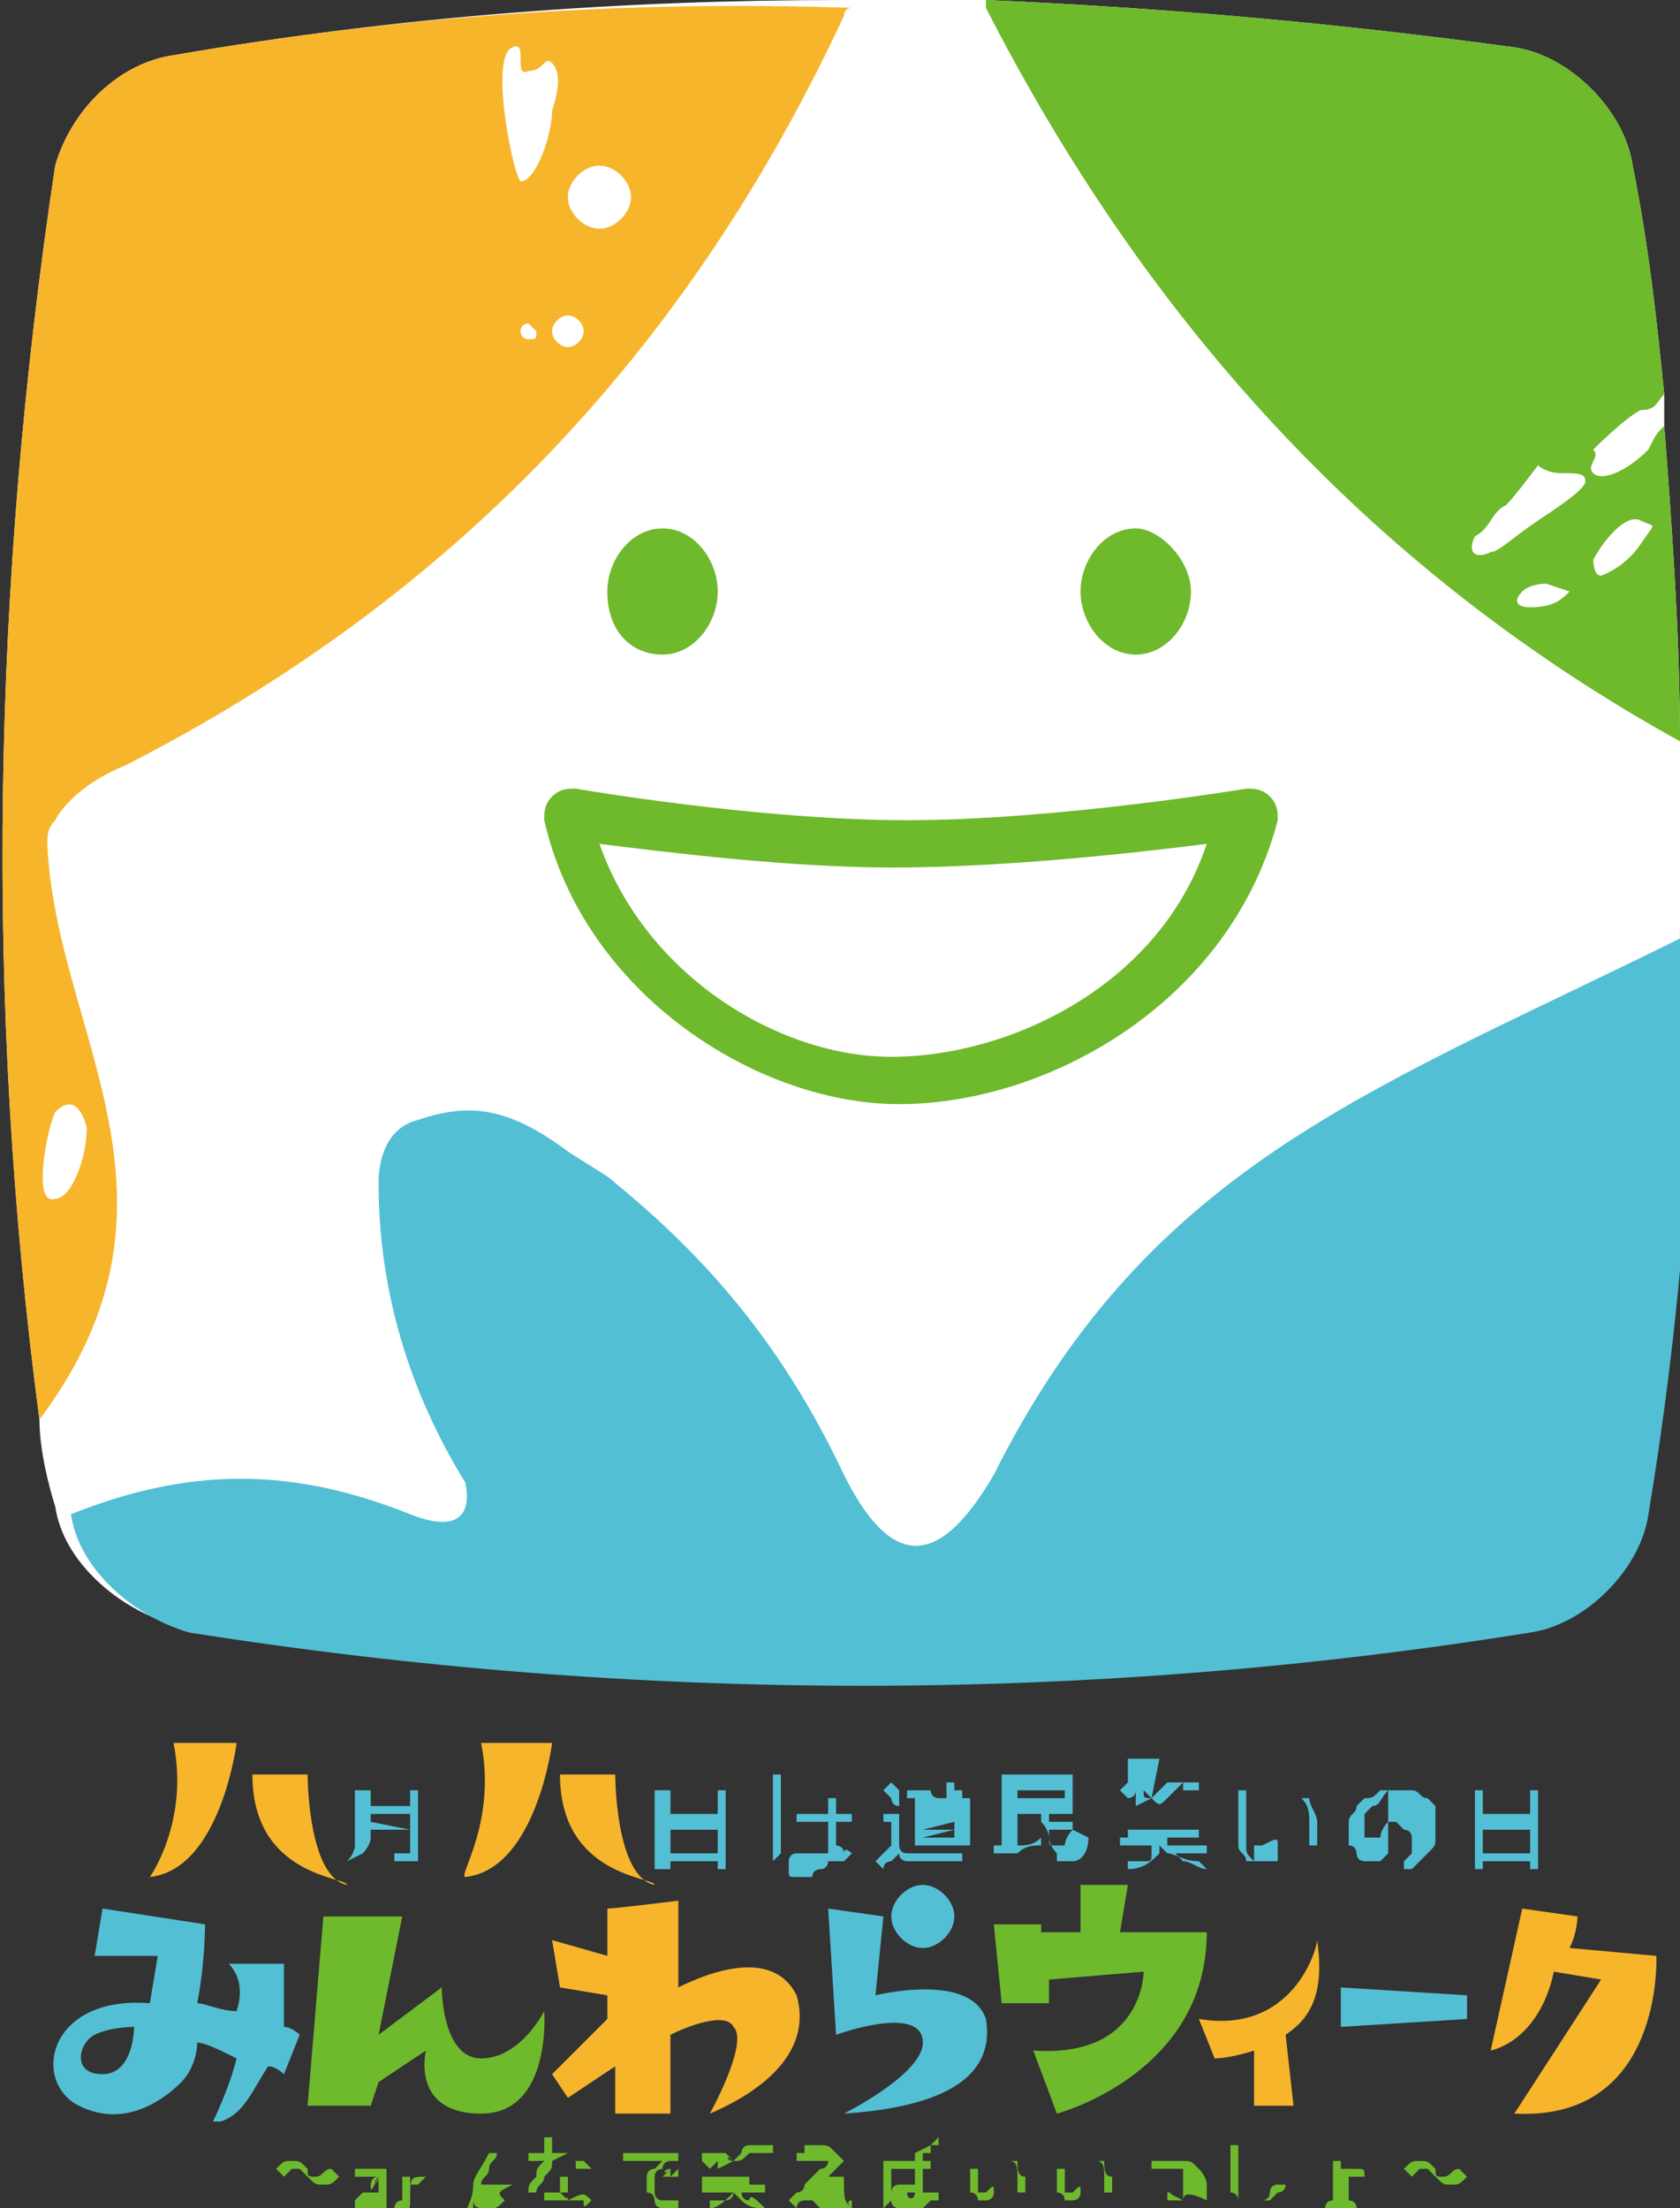
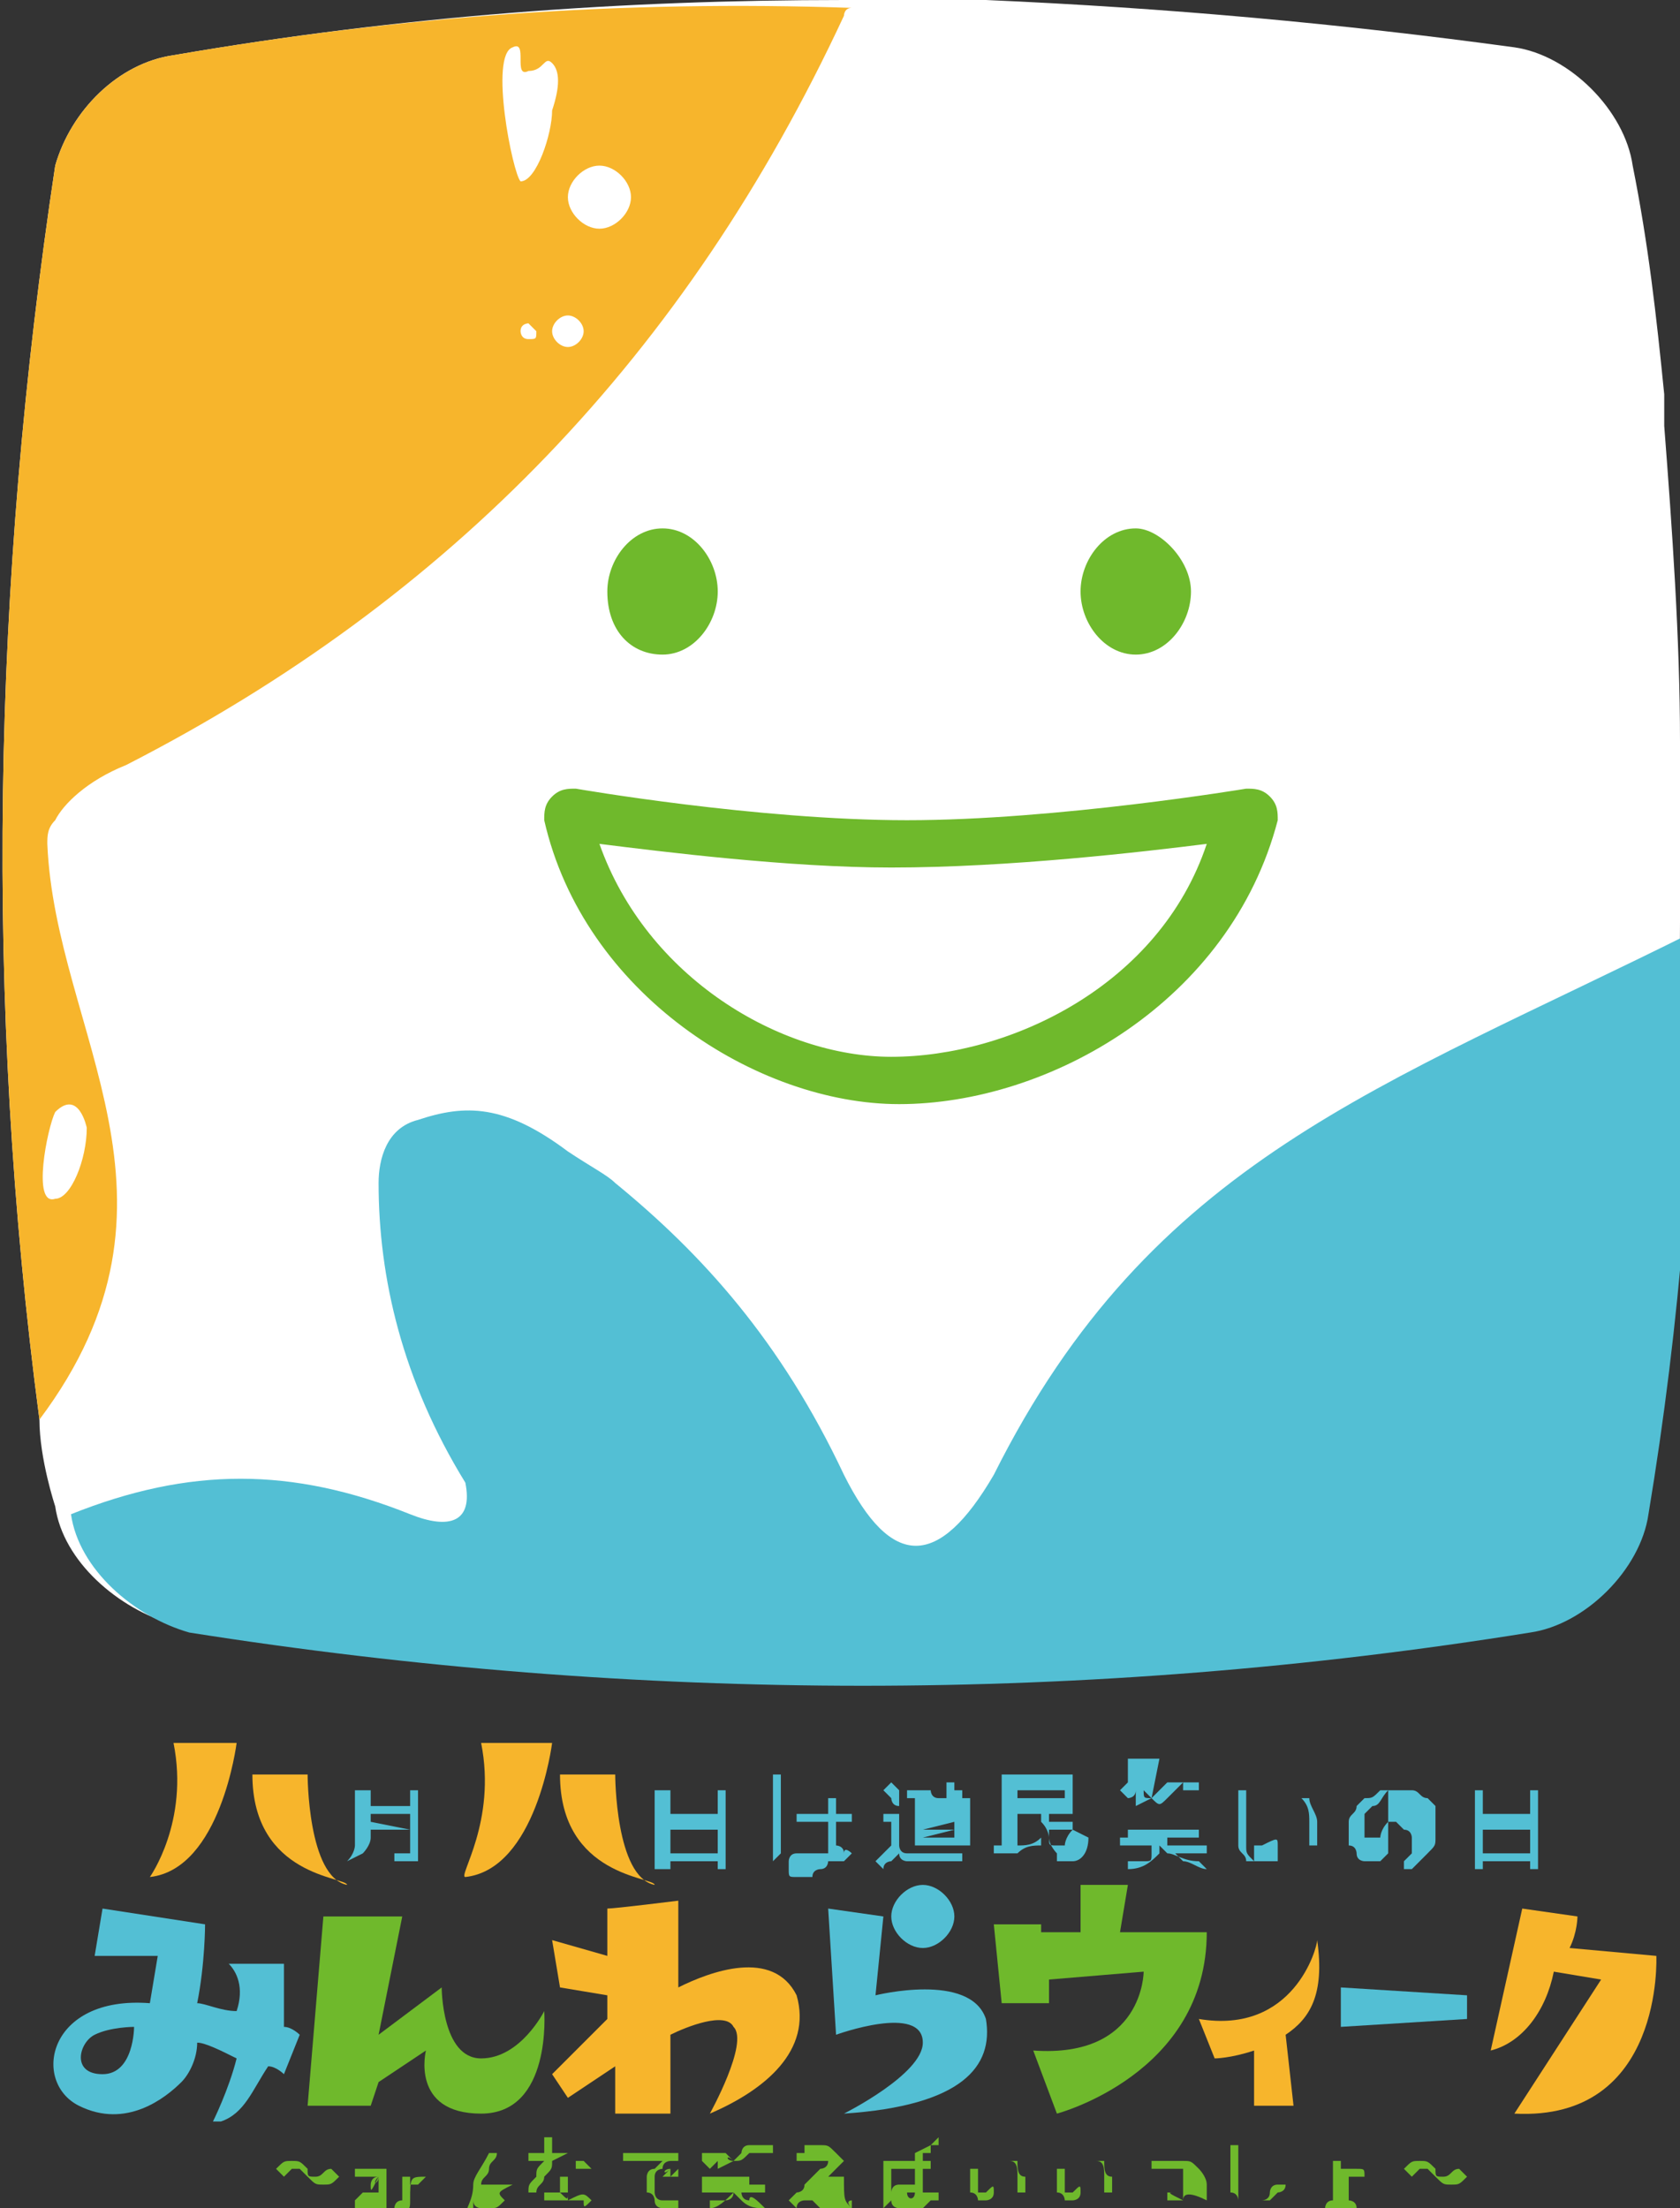
<svg xmlns="http://www.w3.org/2000/svg" version="1.1" id="レイヤー_1" x="0px" y="0px" viewBox="0 0 21.3 28" style="enable-background:new 0 0 21.3 28;" xml:space="preserve">
  <rect x="0" y="0" width="21.3" height="28" fill="#333333" stroke="none" />
  <style type="text/css">
	.st0{fill:#FFFFFF;}
	.st1{fill:#F7B52C;}
	.st2{fill:#53BFD4;}
	.st3{fill:#6FB92C;}
</style>
  <g>
    <path class="st0" d="M21.3,9.4L21.3,9.4c0-1.3-0.1-2.7-0.2-4l0-0.4C21,4,20.9,3.1,20.7,2.1c-0.1-0.7-0.8-1.4-1.5-1.5   C17,0.3,14.8,0.1,12.5,0l0,0c-1,0-1.8,0-1.8,0l0,0l0,0C7.9,0,5.1,0.2,2.2,0.7C1.5,0.8,0.9,1.4,0.7,2.1c-0.8,5.3-0.9,10.6-0.2,15.9   l0,0l0,0c0,0.5,0.2,1.1,0.2,1.1l0,0c0.1,0.7,0.8,1.3,1.5,1.5c5.7,0.9,11.4,0.9,17,0c0.7-0.1,1.4-0.8,1.5-1.5   c0.4-2.4,0.6-4.9,0.6-7.4l0,0C21.4,10.4,21.3,9.4,21.3,9.4z" />
    <g>
      <path class="st1" d="M0.6,10.7c0-0.1,0-0.2,0.1-0.3c0.1-0.2,0.4-0.5,0.9-0.7c4.1-2.1,7.1-5.2,9.1-9.5c0,0,0-0.1,0.1-0.1    C7.9,0,5.1,0.2,2.2,0.7C1.5,0.8,0.9,1.4,0.7,2.1c-0.8,5.3-0.9,10.6-0.2,15.9C2.6,15.2,0.7,13.1,0.6,10.7 M6.7,4.3    c-0.1,0-0.1-0.1-0.1-0.1c0-0.1,0.1-0.1,0.1-0.1s0.1,0.1,0.1,0.1C6.8,4.3,6.8,4.3,6.7,4.3 M7.2,4.4C7.1,4.4,7,4.3,7,4.2    C7,4.1,7.1,4,7.2,4c0.1,0,0.2,0.1,0.2,0.2C7.4,4.3,7.3,4.4,7.2,4.4 M7.6,2.1c0.2,0,0.4,0.2,0.4,0.4c0,0.2-0.2,0.4-0.4,0.4    c-0.2,0-0.4-0.2-0.4-0.4C7.2,2.3,7.4,2.1,7.6,2.1 M6.5,0.6C6.7,0.5,6.5,1,6.7,0.9C6.9,0.9,6.9,0.7,7,0.8c0.1,0.1,0.1,0.3,0,0.6    C7,1.7,6.8,2.3,6.6,2.3C6.5,2.2,6.2,0.7,6.5,0.6 M0.7,15.2c-0.3,0.1-0.1-0.9,0-1.1c0.3-0.3,0.4,0.2,0.4,0.2    C1.1,14.7,0.9,15.2,0.7,15.2" />
      <path class="st2" d="M12.6,18.7c-0.7,1.2-1.3,1.2-1.9,0C9.9,17,8.9,15.9,7.8,15c-0.1-0.1-0.3-0.2-0.6-0.4C6.4,14,5.9,14,5.3,14.2    c-0.4,0.1-0.5,0.5-0.5,0.8c0,1.2,0.3,2.5,1.1,3.8c0.1,0.5-0.2,0.6-0.7,0.4c-1.5-0.6-2.8-0.6-4.3,0c0,0,0,0,0,0    c0.1,0.7,0.8,1.3,1.5,1.5c5.7,0.9,11.4,0.9,17,0c0.7-0.1,1.4-0.8,1.5-1.5c0.4-2.4,0.6-4.9,0.6-7.4C17.5,13.8,14.6,14.7,12.6,18.7" />
-       <path class="st3" d="M21.3,9.4c0-1.3-0.1-2.7-0.2-4c-0.1,0.1-0.1,0.1-0.2,0.3C20.6,6,20.3,6.1,20.2,6c-0.1-0.1,0.1-0.2,0-0.3    c0,0,0.4-0.4,0.6-0.5C21,5.2,21,5.1,21.1,5C21,4,20.9,3.1,20.7,2.1c-0.1-0.7-0.8-1.4-1.5-1.5C17,0.3,14.8,0.1,12.5,0    c0,0,0,0.1,0,0.1C14.6,4.2,17.5,7.3,21.3,9.4 M20.8,6.6c0.2,0.1,0.2,0,0,0.3c-0.2,0.3-0.5,0.4-0.5,0.4c-0.1,0-0.1-0.2-0.1-0.2    C20.3,6.9,20.6,6.5,20.8,6.6 M19.9,7.5c-0.1,0.1-0.2,0.2-0.5,0.2c-0.2,0-0.2-0.1-0.1-0.2c0.1-0.1,0.3-0.1,0.3-0.1    S19.9,7.5,19.9,7.5 M18.7,6.8c0.2-0.1,0.2-0.3,0.4-0.4c0.1-0.1,0.4-0.5,0.4-0.5s0.1,0.1,0.3,0.1c0.2,0,0.3,0,0.3,0.1    c0,0.1-0.3,0.3-0.6,0.5S19,7,18.9,7C18.7,7.1,18.6,7,18.7,6.8" />
      <path class="st3" d="M9.1,7.5c0,0.4-0.3,0.8-0.7,0.8C8,8.3,7.7,8,7.7,7.5c0-0.4,0.3-0.8,0.7-0.8C8.8,6.7,9.1,7.1,9.1,7.5" />
      <path class="st3" d="M15.1,7.5c0,0.4-0.3,0.8-0.7,0.8c-0.4,0-0.7-0.4-0.7-0.8c0-0.4,0.3-0.8,0.7-0.8C14.7,6.7,15.1,7.1,15.1,7.5" />
      <path class="st3" d="M11.4,14c-1.8,0-4-1.4-4.5-3.6c0-0.1,0-0.2,0.1-0.3C7.1,10,7.2,10,7.3,10c0,0,2.3,0.4,4.2,0.4    c1.9,0,4.3-0.4,4.3-0.4c0.1,0,0.2,0,0.3,0.1c0.1,0.1,0.1,0.2,0.1,0.3C15.6,12.7,13.3,14,11.4,14 M7.6,10.7    c0.6,1.7,2.3,2.7,3.7,2.7c1.5,0,3.4-0.9,4-2.7c-0.8,0.1-2.5,0.3-4,0.3C10,11,8.4,10.8,7.6,10.7" />
      <path class="st3" d="M4,27.6C4,27.6,4,27.6,4,27.6c0.1,0,0.1-0.1,0.2-0.1c0,0,0,0,0,0l0.1,0.1c0,0,0,0,0,0    c-0.1,0.1-0.1,0.1-0.2,0.1c-0.1,0-0.1,0-0.2-0.1c0,0-0.1-0.1-0.1-0.1c0,0-0.1,0-0.1,0c0,0,0,0-0.1,0.1c0,0,0,0,0,0l-0.1-0.1    c0,0,0,0,0,0c0.1-0.1,0.1-0.1,0.2-0.1c0.1,0,0.1,0,0.2,0.1C3.9,27.6,3.9,27.6,4,27.6" />
      <path class="st3" d="M5.4,27.6L5.4,27.6L5.4,27.6C5.3,27.7,5.3,27.7,5.4,27.6C5.3,27.7,5.3,27.7,5.4,27.6    c-0.1,0.1-0.1,0.1-0.1,0.1c0,0,0,0-0.1,0c0,0.1,0,0.1,0,0.2c0,0.1,0,0.1-0.1,0.2c0,0,0,0,0,0L5,28c0,0,0,0,0,0c0,0,0,0,0,0    c0,0,0-0.1,0.1-0.1c0,0,0-0.1,0-0.1c0,0-0.1,0-0.1,0c0,0-0.1,0-0.1,0c0,0,0,0.1,0,0.1c0,0,0,0,0,0.1c0,0,0,0,0,0.1c0,0,0,0-0.1,0    c0,0-0.1,0-0.1,0c0,0-0.1,0-0.1,0c0,0-0.1-0.1-0.1-0.1c0,0,0,0,0,0c0,0,0-0.1,0-0.1c0,0,0,0,0.1-0.1c0,0,0.1,0,0.1,0    c0,0,0.1,0,0.1,0c0,0,0-0.1,0-0.1c0,0,0-0.1,0-0.1H4.5c0,0,0,0,0,0v-0.1c0,0,0,0,0,0c0,0,0,0,0,0h0.4c0,0,0,0,0,0c0,0,0,0,0,0v0.1    c0,0,0,0.1,0,0.1c0,0,0,0.1,0,0.1c0,0,0.1,0,0.1,0c0,0,0.1,0,0.1,0c0,0,0-0.1,0-0.1c0,0,0-0.1,0-0.1c0,0,0,0,0,0h0.1c0,0,0,0,0,0    c0,0.1,0,0.2,0,0.3C5.2,27.6,5.2,27.6,5.4,27.6C5.3,27.6,5.3,27.6,5.4,27.6C5.4,27.6,5.4,27.6,5.4,27.6 M4.8,27.6    C4.8,27.7,4.7,27.7,4.8,27.6C4.7,27.7,4.7,27.7,4.8,27.6c-0.1,0-0.1,0.1-0.1,0.1c0,0,0,0,0,0c0,0,0,0,0,0v0l0,0c0,0,0,0,0,0    c0,0,0,0,0,0c0,0,0,0,0,0C4.7,27.8,4.7,27.8,4.8,27.6C4.8,27.7,4.8,27.7,4.8,27.6" />
      <path class="st3" d="M6.4,27.9C6.4,27.9,6.4,27.9,6.4,27.9C6.4,27.9,6.4,27.9,6.4,27.9C6.3,28,6.3,28,6.2,28c0,0-0.1,0-0.1,0    c0,0-0.1,0-0.1-0.1l0,0l0,0c0,0,0,0,0,0c0,0,0,0,0,0c0,0,0,0,0,0c0,0,0,0,0,0c0,0,0,0,0,0c0,0,0,0,0,0c0,0,0,0,0,0c0,0,0,0,0,0.1    l0,0.1c0,0,0,0,0,0c0,0,0,0,0,0l-0.1,0c0,0,0,0,0,0c0-0.1,0.1-0.2,0.1-0.4c0-0.1,0.1-0.2,0.2-0.4l0,0v0c0,0,0,0,0,0l0.1,0    c0,0,0,0,0,0c0,0,0,0,0,0c0,0.1-0.1,0.1-0.1,0.2c0,0.1-0.1,0.1-0.1,0.2c0,0,0,0,0,0c0,0,0,0,0,0c0,0,0.1,0,0.1,0c0,0,0,0,0.1,0    c0,0,0,0,0,0c0,0,0,0,0,0c0,0,0,0,0,0c0,0,0,0,0,0c0,0,0,0,0,0c0,0,0,0,0.1,0c0,0,0,0,0.1,0c0,0,0,0,0,0    C6.3,27.8,6.3,27.8,6.4,27.9L6.4,27.9C6.4,27.8,6.4,27.9,6.4,27.9" />
      <path class="st3" d="M7.2,27.3L7.2,27.3C7.2,27.4,7.2,27.4,7.2,27.3L7,27.4c0,0.1,0,0.1-0.1,0.2c0,0.1-0.1,0.1-0.1,0.2    c0,0,0,0,0,0l-0.1,0c0,0,0,0,0,0c0-0.1,0-0.1,0.1-0.2c0-0.1,0-0.1,0.1-0.2H6.7c0,0,0,0,0,0c0,0,0,0,0,0v-0.1c0,0,0,0,0,0    c0,0,0,0,0,0h0.2c0,0,0,0,0-0.1c0,0,0,0,0-0.1l0,0l0,0c0,0,0,0,0,0l0.1,0c0,0,0,0,0,0c0,0,0,0,0,0c0,0,0,0,0,0.1c0,0,0,0,0,0.1    L7.2,27.3C7.2,27.3,7.2,27.3,7.2,27.3C7.2,27.3,7.2,27.3,7.2,27.3 M7.5,27.9L7.5,27.9C7.5,28,7.5,28,7.5,27.9    c-0.1,0.1-0.1,0.1-0.1,0c0,0,0,0-0.1,0c0,0,0,0,0,0c0,0,0,0,0,0c0,0,0,0-0.1,0c0,0,0,0-0.1,0c0,0-0.1,0-0.1,0c0,0,0,0-0.1,0    c0,0,0-0.1,0-0.1c0,0,0,0,0,0c0,0,0,0,0,0c0,0,0,0,0.1,0c0,0,0.1,0,0.1,0c0,0,0,0,0,0c0,0,0,0,0,0c0,0,0,0,0-0.1v-0.1c0,0,0,0,0,0    c0,0,0,0,0,0l0,0c0,0,0,0,0,0l0.1,0c0,0,0,0,0,0l0,0c0,0,0,0,0,0c0,0,0,0,0,0.1c0,0,0,0.1,0,0.1c0,0,0,0.1,0,0.1    C7.4,27.8,7.4,27.8,7.5,27.9C7.5,27.8,7.5,27.8,7.5,27.9C7.5,27.9,7.5,27.9,7.5,27.9C7.5,27.9,7.5,27.9,7.5,27.9 M7.2,27.8    C7.2,27.8,7.2,27.8,7.2,27.8C7.2,27.8,7.2,27.8,7.2,27.8c-0.1,0-0.1,0-0.1,0c0,0,0,0,0,0c0,0,0,0,0,0c0,0,0,0,0,0c0,0,0,0,0,0    c0,0,0,0,0,0C7.2,27.9,7.2,27.9,7.2,27.8C7.2,27.9,7.2,27.9,7.2,27.8 M7.5,27.5L7.5,27.5C7.5,27.5,7.5,27.5,7.5,27.5l-0.1,0    c0,0,0,0-0.1,0c0,0,0,0,0,0c0,0,0,0,0,0l0,0c0,0,0,0,0,0l0-0.1c0,0,0,0,0,0h0l0,0c0,0,0,0,0.1,0C7.4,27.4,7.4,27.4,7.5,27.5    C7.5,27.4,7.5,27.4,7.5,27.5C7.5,27.4,7.5,27.4,7.5,27.5L7.5,27.5L7.5,27.5L7.5,27.5C7.6,27.4,7.6,27.4,7.5,27.5" />
      <path class="st3" d="M8.6,27.3L8.6,27.3c0,0.1,0,0.1,0,0.1l0,0c0,0-0.1,0-0.1,0c0,0-0.1,0-0.1,0.1c0,0-0.1,0-0.1,0.1    c0,0,0,0.1,0,0.1c0,0,0,0.1,0,0.1c0,0,0,0.1,0.1,0.1c0,0,0.1,0,0.1,0c0,0,0.1,0,0.1,0c0,0,0,0,0,0l0,0.1c0,0,0,0,0,0    c0,0-0.1,0-0.1,0c0,0-0.1,0-0.1,0c0,0-0.1,0-0.1-0.1c0,0,0-0.1-0.1-0.1c0,0,0-0.1,0-0.1c0,0,0-0.1,0-0.1c0,0,0-0.1,0.1-0.1    c0,0,0.1-0.1,0.1-0.1c0,0-0.1,0-0.1,0c0,0-0.1,0-0.1,0c0,0-0.1,0-0.1,0c0,0-0.1,0-0.1,0c0,0-0.1,0-0.1,0c0,0,0,0,0,0c0,0,0,0,0,0    v-0.1c0,0,0,0,0,0L8.6,27.3C8.6,27.2,8.6,27.3,8.6,27.3 M8.5,27.5l0,0.1c0,0,0,0,0,0l-0.1,0c0,0,0,0,0,0s0,0,0,0l0,0    C8.4,27.6,8.4,27.6,8.5,27.5C8.4,27.6,8.4,27.5,8.5,27.5C8.4,27.5,8.4,27.5,8.5,27.5L8.5,27.5C8.5,27.5,8.5,27.5,8.5,27.5     M8.6,27.5l0,0.1c0,0,0,0,0,0l-0.1,0c0,0,0,0,0,0L8.6,27.5C8.5,27.5,8.5,27.5,8.6,27.5L8.6,27.5C8.6,27.5,8.6,27.5,8.6,27.5" />
      <path class="st3" d="M9.3,27.4C9.3,27.4,9.3,27.4,9.3,27.4C9.3,27.4,9.3,27.3,9.3,27.4C9.3,27.3,9.3,27.3,9.3,27.4L9.3,27.4    C9.2,27.3,9.2,27.4,9.3,27.4C9.2,27.4,9.2,27.4,9.3,27.4C9.2,27.4,9.2,27.4,9.3,27.4l-0.2,0.1c0,0,0,0,0,0c0,0,0,0,0,0    c0,0,0,0,0-0.1h0c0,0-0.1,0.1-0.1,0.1c0,0,0,0,0,0l-0.1-0.1c0,0,0,0,0,0c0,0,0,0,0,0c0,0,0,0,0,0c0,0,0,0,0-0.1c0,0,0,0,0,0    c0,0,0,0,0,0l0.1,0c0,0,0,0,0,0c0,0,0,0,0,0c0,0,0,0,0,0c0,0,0,0,0,0h0.2c0,0,0,0,0,0L9.3,27.4C9.3,27.3,9.3,27.3,9.3,27.4    c0.1-0.1,0.1-0.1,0.1-0.1c0,0,0-0.1,0.1-0.1c0,0,0,0,0,0l0.1,0c0,0,0,0,0,0c0,0,0,0,0,0c0,0,0,0,0,0c0,0,0,0,0,0h0.2c0,0,0,0,0,0    v0.1c0,0,0,0,0,0H9.6c0,0,0,0,0,0c0,0,0,0,0,0c0,0,0,0,0,0c0,0,0,0,0,0l-0.1,0c0,0,0,0,0,0c0,0,0,0,0,0c0,0,0,0,0,0h0c0,0,0,0,0,0    C9.4,27.4,9.4,27.4,9.3,27.4C9.4,27.4,9.4,27.4,9.3,27.4L9.3,27.4z M9.7,28C9.7,28,9.7,28,9.7,28c-0.1,0-0.2,0-0.3-0.1    c0,0-0.1-0.1-0.1-0.1c0,0,0,0,0,0C9.2,27.9,9.1,28,9,28c0,0,0,0,0,0l0-0.1c0,0,0,0,0,0c0,0,0,0,0,0c0,0,0.1,0,0.1,0c0,0,0,0,0.1,0    c0,0,0.1,0,0.1-0.1c0,0,0,0,0,0H8.9c0,0,0,0,0,0v-0.1c0,0,0,0,0,0h0.3c0,0,0,0,0,0c0,0,0,0,0,0c-0.1,0-0.2,0-0.3,0c0,0,0,0,0,0    c0,0,0,0,0,0l0-0.1c0,0,0,0,0,0c0.1,0,0.2,0,0.3,0c0.1,0,0.1,0,0.2,0c0,0,0.1,0,0.1,0c0,0,0,0,0,0l0,0.1c0,0,0,0,0,0c0,0,0,0,0,0    c0,0-0.1,0-0.1,0c0,0-0.1,0-0.1,0c0,0,0,0,0,0c0,0,0,0,0,0h0.4c0,0,0,0,0,0v0.1c0,0,0,0,0,0H9.4c0,0,0,0.1,0.1,0.1    C9.5,27.8,9.6,27.9,9.7,28C9.7,27.9,9.7,27.9,9.7,28C9.7,27.9,9.7,27.9,9.7,28L9.7,28z" />
      <path class="st3" d="M10.8,28C10.8,28,10.8,28,10.8,28c-0.1,0-0.1,0-0.1,0c0,0,0,0-0.1,0c0,0,0,0-0.1,0c0,0-0.1,0-0.1,0    c0,0,0,0-0.1-0.1c0,0,0,0,0,0c0,0,0,0,0,0c0,0,0,0,0,0c0,0,0,0,0,0c0,0,0,0-0.1,0c0,0-0.1,0-0.1,0.1c0,0,0,0,0,0c0,0,0,0,0,0    c0,0,0,0,0,0c0,0,0,0,0,0c0,0,0,0,0,0l0,0L10,27.9c0,0,0,0,0,0c0,0,0,0,0,0c0,0,0,0,0,0c0,0,0,0,0.1-0.1c0,0,0.1,0,0.1-0.1    c0,0,0.1-0.1,0.1-0.1c0,0,0.1-0.1,0.1-0.1c0,0,0.1,0,0.1-0.1h-0.4c0,0,0,0,0,0v-0.1c0,0,0,0,0,0h0.5c0,0,0,0,0,0l0.1,0.1    c0,0,0,0,0,0l-0.2,0.2c0,0,0,0,0.1,0c0,0,0,0,0.1,0c0,0,0,0,0,0l0,0c0,0,0,0,0,0c0,0,0,0,0,0c0,0,0,0,0,0c0,0,0,0,0,0    C10.7,27.9,10.7,27.9,10.8,28c-0.1-0.1,0-0.1,0-0.1c0,0,0,0,0,0C10.8,27.9,10.8,27.9,10.8,28L10.8,28C10.8,28,10.8,28,10.8,28     M10.6,27.3L10.6,27.3C10.5,27.4,10.5,27.4,10.6,27.3c-0.1,0.1-0.2,0-0.2,0c-0.1,0-0.1,0-0.2,0c0,0,0,0,0,0l0-0.1c0,0,0,0,0,0    c0.1,0,0.1,0,0.2,0C10.5,27.2,10.5,27.2,10.6,27.3C10.6,27.3,10.6,27.3,10.6,27.3" />
      <path class="st3" d="M11.3,27.9L11.3,27.9C11.3,28,11.3,28,11.3,27.9L11.3,27.9C11.2,28,11.2,28,11.2,28l0,0c0,0,0-0.1,0-0.1    c0,0,0-0.1,0-0.1c0,0,0-0.1,0-0.1c0,0,0-0.1,0-0.1c0,0,0-0.1,0-0.1c0,0,0-0.1,0-0.1l0,0c0,0,0,0,0,0c0,0,0,0,0,0h0.1c0,0,0,0,0,0    c0,0,0,0,0,0l0,0.1c0,0,0,0,0,0.1c0,0,0,0.1,0,0.1c0,0,0,0.1,0,0.1c0,0,0,0.1,0,0.1C11.3,27.7,11.3,27.8,11.3,27.9    C11.3,27.9,11.3,27.9,11.3,27.9 M11.8,27.2l0,0.1c0,0,0,0,0,0l-0.1,0c0,0,0,0,0,0c0,0,0,0,0,0l0,0l0,0l0,0l0,0.1h0.1c0,0,0,0,0,0    l0,0.1c0,0,0,0,0,0h-0.1v0c0,0.1,0,0.1,0,0.2c0,0,0,0.1,0,0.1c0,0,0.1,0,0.1,0c0,0,0.1,0,0.1,0l0,0c0,0,0,0,0,0l0,0.1c0,0,0,0,0,0    l0,0l0,0c0,0,0,0,0,0c0,0,0,0-0.1,0c0,0,0,0-0.1,0.1c0,0,0,0-0.1,0c0,0-0.1,0-0.1,0c0,0-0.1,0-0.1,0c0,0-0.1,0-0.1-0.1    c0,0,0-0.1,0-0.1c0,0,0-0.1,0.1-0.1c0,0,0,0,0,0c0,0,0,0,0.1,0s0,0,0.1,0c0,0,0,0,0,0c0,0,0,0,0,0c0,0,0,0,0,0c0-0.1,0-0.1,0-0.2    v0h-0.3c0,0,0,0,0,0l0-0.1c0,0,0,0,0,0h0.3v-0.1c0,0,0,0,0,0L11.8,27.2C11.7,27.2,11.7,27.2,11.8,27.2    C11.7,27.2,11.7,27.2,11.8,27.2C11.7,27.2,11.7,27.2,11.8,27.2L11.8,27.2C11.8,27.2,11.8,27.2,11.8,27.2 M11.6,27.8    C11.6,27.8,11.6,27.8,11.6,27.8c-0.1,0-0.1,0-0.1,0c0,0,0,0,0,0c0,0,0,0,0,0c0,0,0,0,0,0c0,0,0,0,0,0c0,0,0,0,0,0c0,0,0,0,0,0    c0,0,0,0,0,0c0,0,0,0,0,0c0,0,0,0,0,0C11.5,27.9,11.6,27.9,11.6,27.8C11.6,27.9,11.6,27.9,11.6,27.8    C11.6,27.9,11.6,27.9,11.6,27.8 M11.9,27.1l0,0.1c0,0,0,0,0,0l-0.1,0c0,0,0,0,0,0L11.9,27.1C11.8,27.2,11.8,27.2,11.9,27.1    L11.9,27.1C11.9,27.1,11.9,27.1,11.9,27.1" />
      <path class="st3" d="M12.6,27.8C12.6,27.8,12.6,27.8,12.6,27.8C12.6,27.8,12.6,27.9,12.6,27.8c0,0.1-0.1,0.1-0.1,0.1c0,0,0,0,0,0    c0,0,0,0,0,0c0,0,0,0-0.1,0c0,0,0,0,0,0c0,0,0,0,0,0c0,0,0,0,0,0c0,0,0,0,0,0c0,0,0-0.1-0.1-0.1c0,0,0-0.1,0-0.1c0,0,0-0.1,0-0.1    c0,0,0-0.1,0-0.1l0,0c0,0,0,0,0,0h0.1c0,0,0,0,0,0c0,0,0,0,0,0l0,0c0,0,0,0.1,0,0.1c0,0,0,0.1,0,0.1c0,0,0,0.1,0,0.1    c0,0,0,0.1,0,0.1c0,0,0,0,0,0c0,0,0,0,0,0c0,0,0,0,0,0c0,0,0,0,0,0c0,0,0,0,0-0.1c0,0,0,0,0,0c0,0,0,0,0,0c0,0,0,0,0,0    c0,0,0,0,0,0l0.1,0c0,0,0,0,0,0C12.6,27.7,12.6,27.7,12.6,27.8C12.6,27.7,12.6,27.7,12.6,27.8C12.6,27.7,12.6,27.8,12.6,27.8     M13,27.8L13,27.8c-0.1,0-0.1,0-0.1,0c0,0,0,0,0,0c0-0.1,0-0.2,0-0.2c0-0.1,0-0.2-0.1-0.2c0,0,0,0,0,0l0.1,0c0,0,0,0,0,0    c0,0.1,0,0.2,0.1,0.2C13,27.6,13,27.7,13,27.8C13,27.8,13,27.8,13,27.8" />
      <path class="st3" d="M13.7,27.8C13.7,27.8,13.7,27.8,13.7,27.8C13.7,27.8,13.7,27.9,13.7,27.8c0,0.1-0.1,0.1-0.1,0.1c0,0,0,0,0,0    c0,0,0,0,0,0c0,0,0,0-0.1,0c0,0,0,0,0,0c0,0,0,0,0,0c0,0,0,0,0,0c0,0,0,0,0,0c0,0,0-0.1-0.1-0.1c0,0,0-0.1,0-0.1c0,0,0-0.1,0-0.1    c0,0,0-0.1,0-0.1l0,0c0,0,0,0,0,0h0.1c0,0,0,0,0,0c0,0,0,0,0,0l0,0c0,0,0,0.1,0,0.1c0,0,0,0.1,0,0.1c0,0,0,0.1,0,0.1    c0,0,0,0.1,0,0.1c0,0,0,0,0,0c0,0,0,0,0,0c0,0,0,0,0,0c0,0,0,0,0,0c0,0,0,0,0-0.1c0,0,0,0,0,0c0,0,0,0,0,0c0,0,0,0,0,0    c0,0,0,0,0,0l0.1,0c0,0,0,0,0,0C13.7,27.7,13.7,27.7,13.7,27.8C13.7,27.7,13.7,27.7,13.7,27.8C13.7,27.7,13.7,27.8,13.7,27.8     M14.1,27.8L14.1,27.8c-0.1,0-0.1,0-0.1,0c0,0,0,0,0,0c0-0.1,0-0.2,0-0.2c0-0.1,0-0.2-0.1-0.2c0,0,0,0,0,0l0.1,0c0,0,0,0,0,0    c0,0.1,0,0.2,0.1,0.2C14.1,27.6,14.1,27.7,14.1,27.8C14.1,27.8,14.1,27.8,14.1,27.8" />
      <path class="st3" d="M15,27.9c0,0-0.1,0-0.1,0c0,0-0.1,0-0.1,0c0,0,0,0,0,0l0-0.1c0,0,0,0,0,0c0,0,0.1,0,0.1,0    C14.8,27.8,14.8,27.8,15,27.9c0-0.1,0-0.1,0-0.2c0,0,0-0.1,0-0.1c0,0,0,0,0-0.1c0,0,0,0,0,0c0,0,0,0-0.1,0c0,0,0,0-0.1,0    c0,0,0,0,0,0c0,0,0,0,0,0c0,0-0.1,0-0.1,0c0,0-0.1,0-0.1,0l0,0c0,0,0,0,0,0l0-0.1c0,0,0,0,0,0c0,0,0,0,0,0h0l0.1,0h0l0,0    c0.1,0,0.2,0,0.3,0c0.1,0,0.1,0,0.2,0.1c0,0,0.1,0.1,0.1,0.2c0,0,0,0.1,0,0.1c0,0,0,0,0,0.1C15.1,27.8,15,27.8,15,27.9    C15,27.9,15,27.9,15,27.9" />
      <path class="st3" d="M16.3,27.7L16.3,27.7c0,0.1-0.1,0.1-0.1,0.1c0,0-0.1,0.1-0.1,0.1c0,0-0.1,0-0.1,0c0,0-0.1,0-0.1,0    c0,0,0,0-0.1,0c0,0,0,0-0.1,0c0,0,0-0.1-0.1-0.1c0,0,0-0.1,0-0.1v-0.5c0,0,0,0,0,0h0.1c0,0,0,0,0,0v0.5c0,0,0,0,0,0.1    c0,0,0,0,0,0.1c0,0,0,0,0,0c0,0,0,0,0.1,0c0,0,0.1,0,0.1,0c0,0,0.1,0,0.1,0c0,0,0.1,0,0.1-0.1c0,0,0-0.1,0.1-0.1l0,0    C16.2,27.7,16.2,27.7,16.3,27.7L16.3,27.7C16.3,27.7,16.3,27.7,16.3,27.7" />
      <path class="st3" d="M17.3,27.6h-0.2v0.1c0,0,0,0.1,0,0.1c0,0,0,0,0,0.1c0,0,0.1,0,0.1,0.1c0,0,0.1,0,0.1,0.1c0,0,0,0,0,0l0,0.1    c0,0,0,0,0,0c0,0-0.1,0-0.1-0.1c0,0-0.1,0-0.1,0c0,0,0,0,0,0c0,0,0,0,0,0c0,0,0,0,0,0.1c0,0,0,0-0.1,0c0,0-0.1,0-0.1,0    c0,0-0.1,0-0.1,0c0,0,0,0,0-0.1c0,0,0,0,0-0.1c0,0,0-0.1,0.1-0.1c0,0,0,0,0,0c0,0,0,0,0,0c0,0,0,0,0,0c0,0,0,0,0,0c0,0,0,0,0-0.1    c0,0,0,0,0-0.1c0,0,0,0,0,0c0,0,0,0,0-0.1c0,0,0,0,0-0.1c0,0,0,0,0-0.1c0,0,0,0,0,0c0,0,0,0,0,0c0,0,0,0,0,0v0c0,0,0,0,0,0    c0,0,0,0,0,0l0.1,0c0,0,0,0,0,0c0,0,0,0,0,0c0,0,0,0,0,0c0,0,0,0,0,0c0,0,0,0.1,0,0.1c0,0,0,0,0,0h0.2    C17.3,27.5,17.3,27.5,17.3,27.6L17.3,27.6C17.3,27.6,17.3,27.6,17.3,27.6 M16.8,27.8C16.8,27.8,16.8,27.9,16.8,27.8    C16.8,27.9,16.8,27.9,16.8,27.8C16.8,27.9,16.8,27.9,16.8,27.8C16.9,27.9,16.9,27.9,16.8,27.8c0.1,0,0.1,0,0.1,0c0,0,0,0,0,0    c0,0,0,0,0,0C16.9,27.8,16.9,27.8,16.8,27.8C16.9,27.8,16.9,27.8,16.8,27.8" />
      <path class="st3" d="M18.3,27.6C18.3,27.6,18.3,27.6,18.3,27.6c0.1,0,0.1-0.1,0.2-0.1c0,0,0,0,0,0l0.1,0.1c0,0,0,0,0,0    c-0.1,0.1-0.1,0.1-0.2,0.1c-0.1,0-0.1,0-0.2-0.1c0,0-0.1-0.1-0.1-0.1c0,0-0.1,0-0.1,0c0,0,0,0-0.1,0.1c0,0,0,0,0,0l-0.1-0.1    c0,0,0,0,0,0c0.1-0.1,0.1-0.1,0.2-0.1c0.1,0,0.1,0,0.2,0.1C18.2,27.6,18.2,27.6,18.3,27.6" />
      <path class="st2" d="M4.4,23.6C4.4,23.6,4.4,23.6,4.4,23.6c0.1-0.1,0.1-0.2,0.1-0.2c0-0.1,0-0.2,0-0.3v-0.4c0,0,0,0,0,0h0.8    c0,0,0,0,0,0v0.9c0,0,0,0,0,0c0,0,0,0,0,0c0,0,0,0,0,0c0,0,0,0,0,0c0,0,0,0,0,0c0,0,0,0,0,0c0,0,0,0-0.1,0c0,0,0,0,0,0h0    c0,0,0,0-0.1,0c0,0-0.1,0-0.1,0c0,0,0,0,0,0c0,0,0,0,0,0l0-0.1c0,0,0,0,0,0c0,0,0,0,0,0c0,0,0.1,0,0.1,0c0,0,0,0,0.1,0    c0,0,0,0,0,0c0,0,0,0,0-0.1v-0.2H4.7c0,0.1,0,0.1,0,0.1c0,0.1-0.1,0.2-0.1,0.2c0,0,0,0,0,0L4.4,23.6z M4.7,23.1L4.7,23.1    C4.7,23.2,4.7,23.2,4.7,23.1l0.5,0.1V23H4.7V23.1z M5.3,22.7H4.7v0.2h0.5V22.7z" />
      <path class="st2" d="M9.2,22.6C9.2,22.6,9.2,22.6,9.2,22.6l0,1.1c0,0,0,0,0,0H9.1c0,0,0,0,0,0v-0.1H8.5v0.1c0,0,0,0,0,0H8.3    c0,0,0,0,0,0v-1c0,0,0,0,0,0H9.2z M9.1,22.7H8.5V23h0.6V22.7z M8.5,23.5h0.6v-0.3H8.5V23.5z" />
      <path class="st2" d="M9.9,23.5L9.9,23.5C9.9,23.6,9.9,23.6,9.9,23.5l-0.1,0.1c0,0,0,0,0,0l0-0.1c0,0,0-0.1,0-0.1c0,0,0-0.1,0-0.2    c0-0.1,0-0.1,0-0.2c0-0.1,0-0.1,0-0.2c0-0.1,0-0.1,0-0.1c0,0,0-0.1,0-0.1l0-0.1c0,0,0,0,0,0c0,0,0,0,0,0h0.1c0,0,0,0,0,0    c0,0,0,0,0,0l0,0.1c0,0,0,0.1,0,0.1c0,0,0,0.1,0,0.1c0,0.1,0,0.1,0,0.2c0,0.1,0,0.1,0,0.2c0,0.1,0,0.1,0,0.2    C9.9,23.5,9.9,23.5,9.9,23.5 M10.8,23.5L10.8,23.5c-0.1,0.1-0.1,0.1-0.1,0.1c0,0,0,0,0,0l0,0c0,0,0,0-0.1,0c0,0,0,0-0.1,0    c0,0,0,0.1-0.1,0.1c0,0-0.1,0-0.1,0.1c0,0-0.1,0-0.1,0c0,0-0.1,0-0.1,0c-0.1,0-0.1,0-0.1-0.1c0,0,0-0.1,0-0.1c0,0,0-0.1,0.1-0.1    c0,0,0,0,0.1,0c0,0,0,0,0.1,0c0,0,0.1,0,0.1,0c0,0,0,0,0.1,0c0,0,0,0,0,0c0,0,0,0,0,0c0,0,0-0.1,0-0.1c0-0.1,0-0.1,0-0.2v-0.1    h-0.4c0,0,0,0,0,0l0-0.1c0,0,0,0,0,0h0.4v-0.2c0,0,0,0,0,0h0.1c0,0,0,0,0,0l0,0.2h0.2c0,0,0,0,0,0l0,0.1c0,0,0,0,0,0h-0.2V23    c0,0.1,0,0.1,0,0.2c0,0.1,0,0.1,0,0.2c0,0,0.1,0,0.1,0.1C10.7,23.4,10.8,23.5,10.8,23.5L10.8,23.5C10.8,23.5,10.8,23.5,10.8,23.5     M10.4,23.5C10.4,23.4,10.4,23.4,10.4,23.5c-0.1,0-0.1,0-0.1,0c0,0,0,0,0,0c0,0,0,0,0,0c0,0,0,0,0,0c0,0,0,0,0,0c0,0,0,0,0,0    c0,0,0,0,0,0c0,0,0,0,0,0c0,0,0,0,0.1,0C10.3,23.5,10.3,23.5,10.4,23.5C10.3,23.5,10.3,23.5,10.4,23.5    C10.4,23.5,10.4,23.5,10.4,23.5" />
      <path class="st2" d="M11.4,23C11.5,23,11.5,23,11.4,23l0,0.4c0,0,0,0.1,0.1,0.1c0,0,0.1,0,0.1,0c0.1,0,0.2,0,0.3,0h0.3    c0,0,0,0,0,0c0,0,0,0,0,0l0,0.1c0,0,0,0,0,0H12c-0.1,0-0.2,0-0.3,0c-0.1,0-0.1,0-0.2,0c0,0-0.1,0-0.1-0.1c0,0,0,0-0.1,0.1    c0,0-0.1,0-0.1,0.1c0,0,0,0,0,0c0,0,0,0,0,0l-0.1-0.1c0,0,0,0,0,0c0,0,0,0,0.1-0.1c0,0,0,0,0.1-0.1v-0.3h-0.1c0,0,0,0,0,0V23    c0,0,0,0,0,0H11.4z M11.4,22.9C11.4,22.9,11.4,22.9,11.4,22.9c-0.1,0-0.1-0.1-0.1-0.1c0,0-0.1-0.1-0.1-0.1c0,0,0,0,0,0l0.1-0.1    c0,0,0,0,0,0c0,0,0.1,0.1,0.1,0.1C11.4,22.7,11.4,22.8,11.4,22.9C11.5,22.8,11.5,22.8,11.4,22.9C11.5,22.8,11.5,22.8,11.4,22.9    L11.4,22.9z M11.5,22.7C11.5,22.7,11.5,22.7,11.5,22.7l0.2,0c0,0,0,0,0,0c0,0,0,0,0,0c0,0,0,0,0,0c0,0,0,0,0,0l0.1,0c0,0,0,0,0,0    c0,0,0,0.1,0.1,0.1H12c0,0,0,0,0-0.1c0,0,0,0,0-0.1c0,0,0,0,0,0l0.1,0c0,0,0,0,0,0c0,0,0,0,0,0c0,0,0,0,0,0.1h0.1c0,0,0,0,0,0v0.1    c0,0,0,0,0,0H12c0,0,0,0,0,0c0,0,0,0,0,0h0.3c0,0,0,0,0,0v0.6c0,0,0,0,0,0h-0.7c0,0,0,0,0,0v-0.6c0,0,0,0,0,0h0.2c0,0,0,0,0,0    c0,0,0,0,0,0c0,0,0,0,0,0h-0.3C11.5,22.8,11.5,22.8,11.5,22.7L11.5,22.7z M12.1,23h-0.4V23L12.1,23L12.1,23z M11.7,23.2h0.4v-0.1    L11.7,23.2L11.7,23.2z M11.7,23.3h0.4v-0.1L11.7,23.3L11.7,23.3z" />
      <path class="st2" d="M13.8,23.3C13.8,23.3,13.8,23.3,13.8,23.3c0,0.2-0.1,0.3-0.2,0.3c0,0-0.1,0-0.1,0c0,0,0,0-0.1,0    c0,0,0,0,0-0.1c0,0-0.1-0.1-0.1-0.2c0,0,0-0.1-0.1-0.2h-0.3v0.3c0.1,0,0.2,0,0.3-0.1c0,0,0,0,0,0l0,0.1c0,0,0,0,0,0    c-0.1,0-0.2,0-0.3,0.1c-0.1,0-0.2,0-0.3,0c0,0,0,0,0,0l0-0.1c0,0,0,0,0,0c0,0,0,0,0.1,0c0,0,0,0,0,0v-0.9c0,0,0,0,0,0h0.9    c0,0,0,0,0,0V23c0,0,0,0,0,0h-0.3c0,0,0,0.1,0,0.1h0.3c0,0,0,0,0,0v0.1c0,0,0,0,0,0h-0.3c0,0,0,0.1,0,0.1c0,0.1,0,0.1,0.1,0.1    c0,0,0,0,0.1,0c0,0,0-0.1,0.1-0.2c0,0,0,0,0,0c0,0,0,0,0,0L13.8,23.3z M13.5,22.7h-0.6v0.1h0.6V22.7z M13.2,23.1    C13.2,23.1,13.2,23,13.2,23.1c0-0.1,0-0.1,0-0.1h-0.3v0.1H13.2z" />
      <path class="st2" d="M14.6,22.8C14.6,22.8,14.6,22.8,14.6,22.8C14.6,22.8,14.7,22.8,14.6,22.8C14.7,22.8,14.7,22.8,14.6,22.8    l-0.1-0.1C14.5,22.8,14.5,22.8,14.6,22.8C14.6,22.8,14.6,22.9,14.6,22.8C14.6,22.9,14.6,22.9,14.6,22.8l-0.2,0.1c0,0,0,0,0,0    c0,0,0,0,0-0.1c0,0,0-0.1,0-0.1h0c0,0.1-0.1,0.1-0.1,0.1c0,0,0,0,0,0l-0.1-0.1c0,0,0,0,0,0c0,0,0,0,0.1-0.1c0,0,0,0,0-0.1    c0,0,0,0,0-0.1c0,0,0,0,0-0.1c0,0,0,0,0,0l0.1,0c0,0,0,0,0,0c0,0,0,0,0,0c0,0,0,0,0,0c0,0,0,0,0,0h0.3c0,0,0,0,0,0L14.6,22.8    c0.1-0.1,0.1-0.1,0.1-0.1c0,0,0,0,0,0c0,0,0.1-0.1,0.1-0.1c0,0,0,0,0,0l0.1,0c0,0,0,0,0,0c0,0,0,0,0,0c0,0,0,0,0,0c0,0,0,0,0,0    h0.3c0,0,0,0,0,0v0.1c0,0,0,0,0,0h-0.1c0,0,0,0,0,0c0,0,0,0,0,0c0,0,0,0,0,0c0,0,0,0,0,0l-0.1,0c0,0,0,0,0,0c0,0,0,0,0,0    c0,0,0,0,0-0.1h0c0,0,0,0-0.1,0.1c0,0,0,0-0.1,0.1C14.7,22.9,14.7,22.9,14.6,22.8L14.6,22.8z M15.2,23.6    C15.2,23.7,15.2,23.7,15.2,23.6c-0.2,0-0.3-0.1-0.4-0.1c0,0-0.1-0.1-0.1-0.1c0,0,0,0,0,0.1c-0.1,0.1-0.2,0.2-0.4,0.2c0,0,0,0,0,0    l0-0.1c0,0,0,0,0,0c0,0,0,0,0,0c0,0,0.1,0,0.1,0c0,0,0.1,0,0.1,0c0.1,0,0.1,0,0.1-0.1c0,0,0,0,0-0.1h-0.4c0,0,0,0,0,0v-0.1    c0,0,0,0,0,0h0.4c0,0,0,0,0,0c0,0,0,0,0,0c-0.1,0-0.2,0-0.3,0c0,0,0,0,0,0c0,0,0,0,0,0l0-0.1c0,0,0,0,0,0c0.2,0,0.3,0,0.5,0    c0.1,0,0.1,0,0.2,0c0.1,0,0.1,0,0.2,0c0,0,0,0,0,0l0,0.1c0,0,0,0,0,0c0,0,0,0,0,0c-0.1,0-0.1,0-0.2,0c-0.1,0-0.1,0-0.2,0    c0,0,0,0,0,0.1c0,0,0,0,0,0h0.5c0,0,0,0,0,0v0.1c0,0,0,0,0,0h-0.4c0,0,0.1,0.1,0.1,0.1c0.1,0,0.2,0.1,0.3,0.1c0,0,0,0,0,0    c0,0,0,0,0,0L15.2,23.6z" />
      <path class="st2" d="M16.2,23.4C16.2,23.4,16.1,23.4,16.2,23.4c0,0.1,0,0.1,0,0.1c0,0,0,0,0,0.1c0,0,0,0,0,0c0,0,0,0-0.1,0    c0,0,0,0-0.1,0c0,0,0,0-0.1,0c0,0,0,0-0.1,0c0,0,0,0,0,0c0,0,0,0,0,0c0-0.1-0.1-0.1-0.1-0.2s0-0.1,0-0.2c0-0.1,0-0.1,0-0.2    c0-0.1,0-0.1,0-0.2l0-0.1c0,0,0,0,0,0h0.1c0,0,0,0,0,0c0,0,0,0,0,0l0,0.1c0,0,0,0.1,0,0.2c0,0.1,0,0.1,0,0.2c0,0.1,0,0.1,0,0.2    c0,0.1,0,0.1,0.1,0.2c0,0,0,0,0,0c0,0,0,0,0,0c0,0,0,0,0,0c0,0,0,0,0,0c0,0,0-0.1,0-0.1c0,0,0,0,0-0.1c0,0,0,0,0,0c0,0,0,0,0,0    c0,0,0,0,0,0l0.1,0c0,0,0,0,0,0c0,0,0,0,0,0C16.2,23.3,16.2,23.3,16.2,23.4C16.2,23.3,16.2,23.3,16.2,23.4 M16.7,23.4h-0.1    c0,0,0,0,0,0c0,0,0,0,0,0c0-0.1,0-0.2,0-0.3c0-0.1,0-0.2-0.1-0.3c0,0,0,0,0,0l0.1,0c0,0,0,0,0,0c0,0.1,0.1,0.2,0.1,0.3    C16.7,23.2,16.7,23.3,16.7,23.4C16.7,23.4,16.7,23.4,16.7,23.4" />
      <path class="st2" d="M18,23.6c0,0-0.1,0.1-0.1,0.1c0,0-0.1,0-0.1,0c0,0,0,0,0,0l0-0.1v0c0,0,0,0,0,0c0,0,0,0,0,0c0,0,0,0,0,0    c0,0,0,0,0,0c0,0,0,0,0,0c0,0,0.1-0.1,0.1-0.1c0,0,0-0.1,0-0.1c0-0.1,0-0.1,0-0.1c0,0,0-0.1-0.1-0.1c0,0-0.1-0.1-0.1-0.1    c0,0-0.1,0-0.1,0c0,0.1,0,0.1,0,0.2c0,0.1,0,0.2,0,0.2c0,0,0,0,0,0c0,0,0,0,0,0c0,0,0,0,0,0c0,0,0,0,0,0c0,0-0.1,0.1-0.1,0.1    c0,0-0.1,0-0.1,0c0,0-0.1,0-0.1,0c0,0-0.1,0-0.1-0.1c0,0,0-0.1-0.1-0.1c0,0,0-0.1,0-0.1c0-0.1,0-0.2,0-0.2c0-0.1,0.1-0.1,0.1-0.2    c0,0,0.1-0.1,0.1-0.1c0.1,0,0.1,0,0.2-0.1c0.1,0,0.1,0,0.2,0c0.1,0,0.1,0,0.2,0c0.1,0,0.1,0.1,0.2,0.1c0,0,0.1,0.1,0.1,0.1    c0,0.1,0,0.1,0,0.2c0,0.1,0,0.1,0,0.2c0,0.1,0,0.1-0.1,0.2C18.1,23.5,18.1,23.5,18,23.6 M17.4,22.9c0,0-0.1,0.1-0.1,0.1    c0,0.1,0,0.1,0,0.2v0c0,0,0,0,0,0c0,0,0,0,0,0c0,0,0,0,0,0.1c0,0,0,0,0,0c0,0,0,0,0.1,0c0,0,0.1,0,0.1,0c0,0,0-0.1,0.1-0.2    c0-0.1,0-0.1,0-0.2c0-0.1,0-0.1,0-0.2C17.5,22.8,17.5,22.9,17.4,22.9C17.4,22.9,17.4,22.9,17.4,22.9" />
      <path class="st2" d="M19.5,22.6C19.6,22.6,19.6,22.6,19.5,22.6l0,1.1c0,0,0,0,0,0h-0.1c0,0,0,0,0,0v-0.1h-0.6v0.1c0,0,0,0,0,0    h-0.1c0,0,0,0,0,0v-1c0,0,0,0,0,0H19.5z M19.4,22.7h-0.6V23h0.6V22.7z M18.8,23.5h0.6v-0.3h-0.6V23.5z" />
      <path class="st1" d="M2.2,22.1H3c0,0-0.2,1.6-1.1,1.7C1.9,23.8,2.4,23.1,2.2,22.1" />
      <path class="st1" d="M3.2,22.5h0.7c0,0,0,1.3,0.5,1.4C4.4,23.8,3.2,23.8,3.2,22.5" />
      <path class="st1" d="M6.1,22.1h0.9c0,0-0.2,1.6-1.1,1.7C5.8,23.8,6.3,23.1,6.1,22.1" />
      <path class="st1" d="M7.1,22.5h0.7c0,0,0,1.3,0.5,1.4C8.3,23.8,7.1,23.8,7.1,22.5" />
      <path class="st2" d="M11.7,24.7c0.2,0,0.4-0.2,0.4-0.4c0-0.2-0.2-0.4-0.4-0.4c-0.2,0-0.4,0.2-0.4,0.4    C11.3,24.5,11.5,24.7,11.7,24.7" />
      <path class="st2" d="M11.1,25.3l0.1-1l-0.7-0.1l0.1,1.6c0,0,1.1-0.4,1.1,0.1c0,0.4-1,0.9-1,0.9c1.5-0.1,1.9-0.6,1.8-1.2    C12.3,25,11.1,25.3,11.1,25.3" />
      <path class="st1" d="M8.6,25.2l0-1.1c0,0-0.8,0.1-0.9,0.1l0,0.6l-0.7-0.2l0.1,0.6l0.6,0.1l0,0.3l-0.7,0.7l0.2,0.3l0.6-0.4l0,0.6    l0.7,0l0-1c0.2-0.1,0.7-0.3,0.8-0.1C9.5,25.9,9,26.8,9,26.8c0.7-0.3,1.3-0.8,1.1-1.5C9.8,24.7,9,25,8.6,25.2" />
      <path class="st3" d="M6.1,26.1c-0.5,0-0.5-0.9-0.5-0.9l-0.8,0.6l0.3-1.5h-1l-0.2,2.4l0.8,0l0.1-0.3L5.4,26c0,0-0.2,0.8,0.7,0.8    c0.9,0,0.8-1.3,0.8-1.3S6.6,26.1,6.1,26.1" />
      <path class="st2" d="M3.6,24.9l-0.7,0C3,25,3.1,25.2,3,25.5c-0.2,0-0.4-0.1-0.5-0.1c0.1-0.5,0.1-1,0.1-1l-1.3-0.2l-0.1,0.6l0.8,0    l-0.1,0.6c-1.3-0.1-1.5,1-0.9,1.3c0.6,0.3,1.1-0.1,1.3-0.3c0.1-0.1,0.2-0.3,0.2-0.5c0.1,0,0.3,0.1,0.5,0.2    c-0.1,0.4-0.3,0.8-0.3,0.8l0.1,0c0.3-0.1,0.4-0.4,0.6-0.7c0.1,0,0.2,0.1,0.2,0.1l0.2-0.5c0,0-0.1-0.1-0.2-0.1    C3.6,25.2,3.6,24.9,3.6,24.9 M1.3,26.3c-0.4,0-0.3-0.4-0.1-0.5c0.2-0.1,0.5-0.1,0.5-0.1S1.7,26.3,1.3,26.3" />
      <path class="st3" d="M14.2,24.5l0.1-0.6h-0.6v0.6l-0.5,0l0-0.1l-0.6,0l0.1,1h0.6l0-0.3l1.2-0.1c0,0,0,1.1-1.4,1l0.3,0.8    c0,0,1.9-0.5,1.9-2.3L14.2,24.5z" />
      <path class="st1" d="M15.2,25.6l0.2,0.5c0,0,0.2,0,0.5-0.1l0,0.7l0.5,0l-0.1-0.9c0.3-0.2,0.5-0.5,0.4-1.2    C16.7,24.7,16.4,25.8,15.2,25.6" />
      <polygon class="st2" points="17,25.2 17,25.7 18.6,25.6 18.6,25.3   " />
      <path class="st1" d="M21,24.8l-1.1-0.1c0.1-0.2,0.1-0.4,0.1-0.4l-0.7-0.1L18.9,26c0.4-0.1,0.7-0.5,0.8-1l0.6,0.1l-1.1,1.7    C21.1,26.9,21,24.8,21,24.8" />
    </g>
  </g>
</svg>